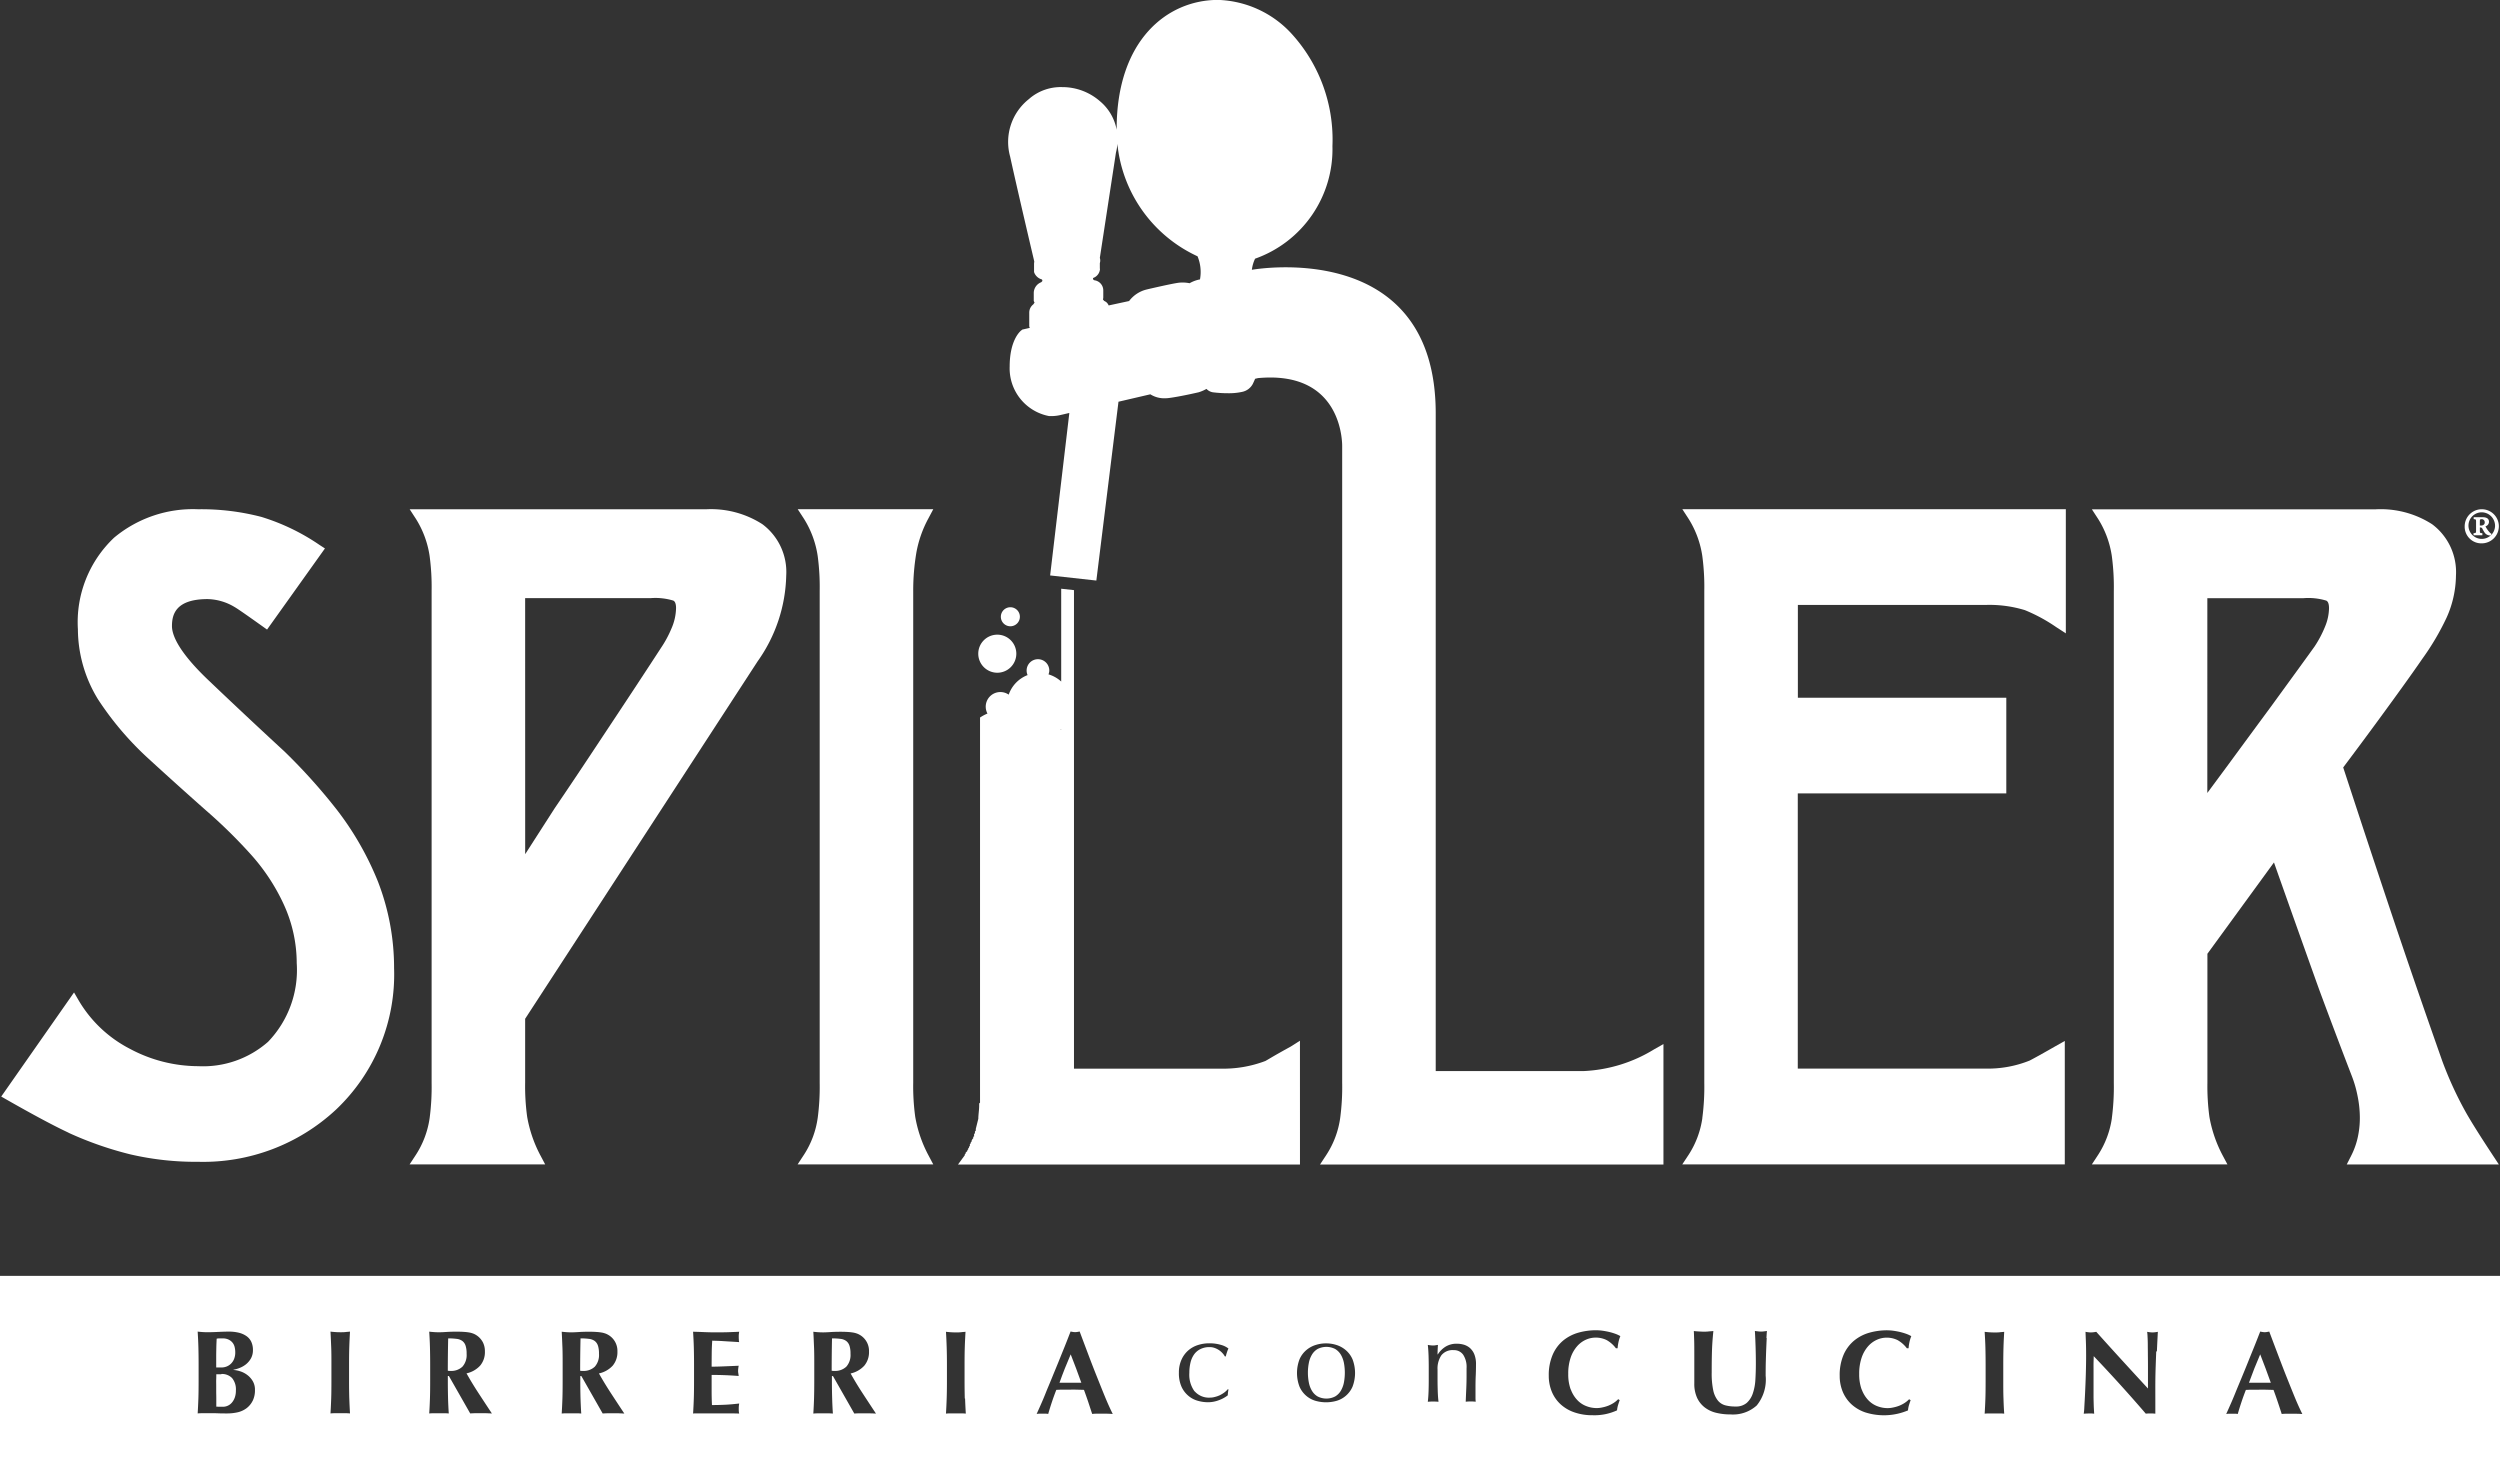
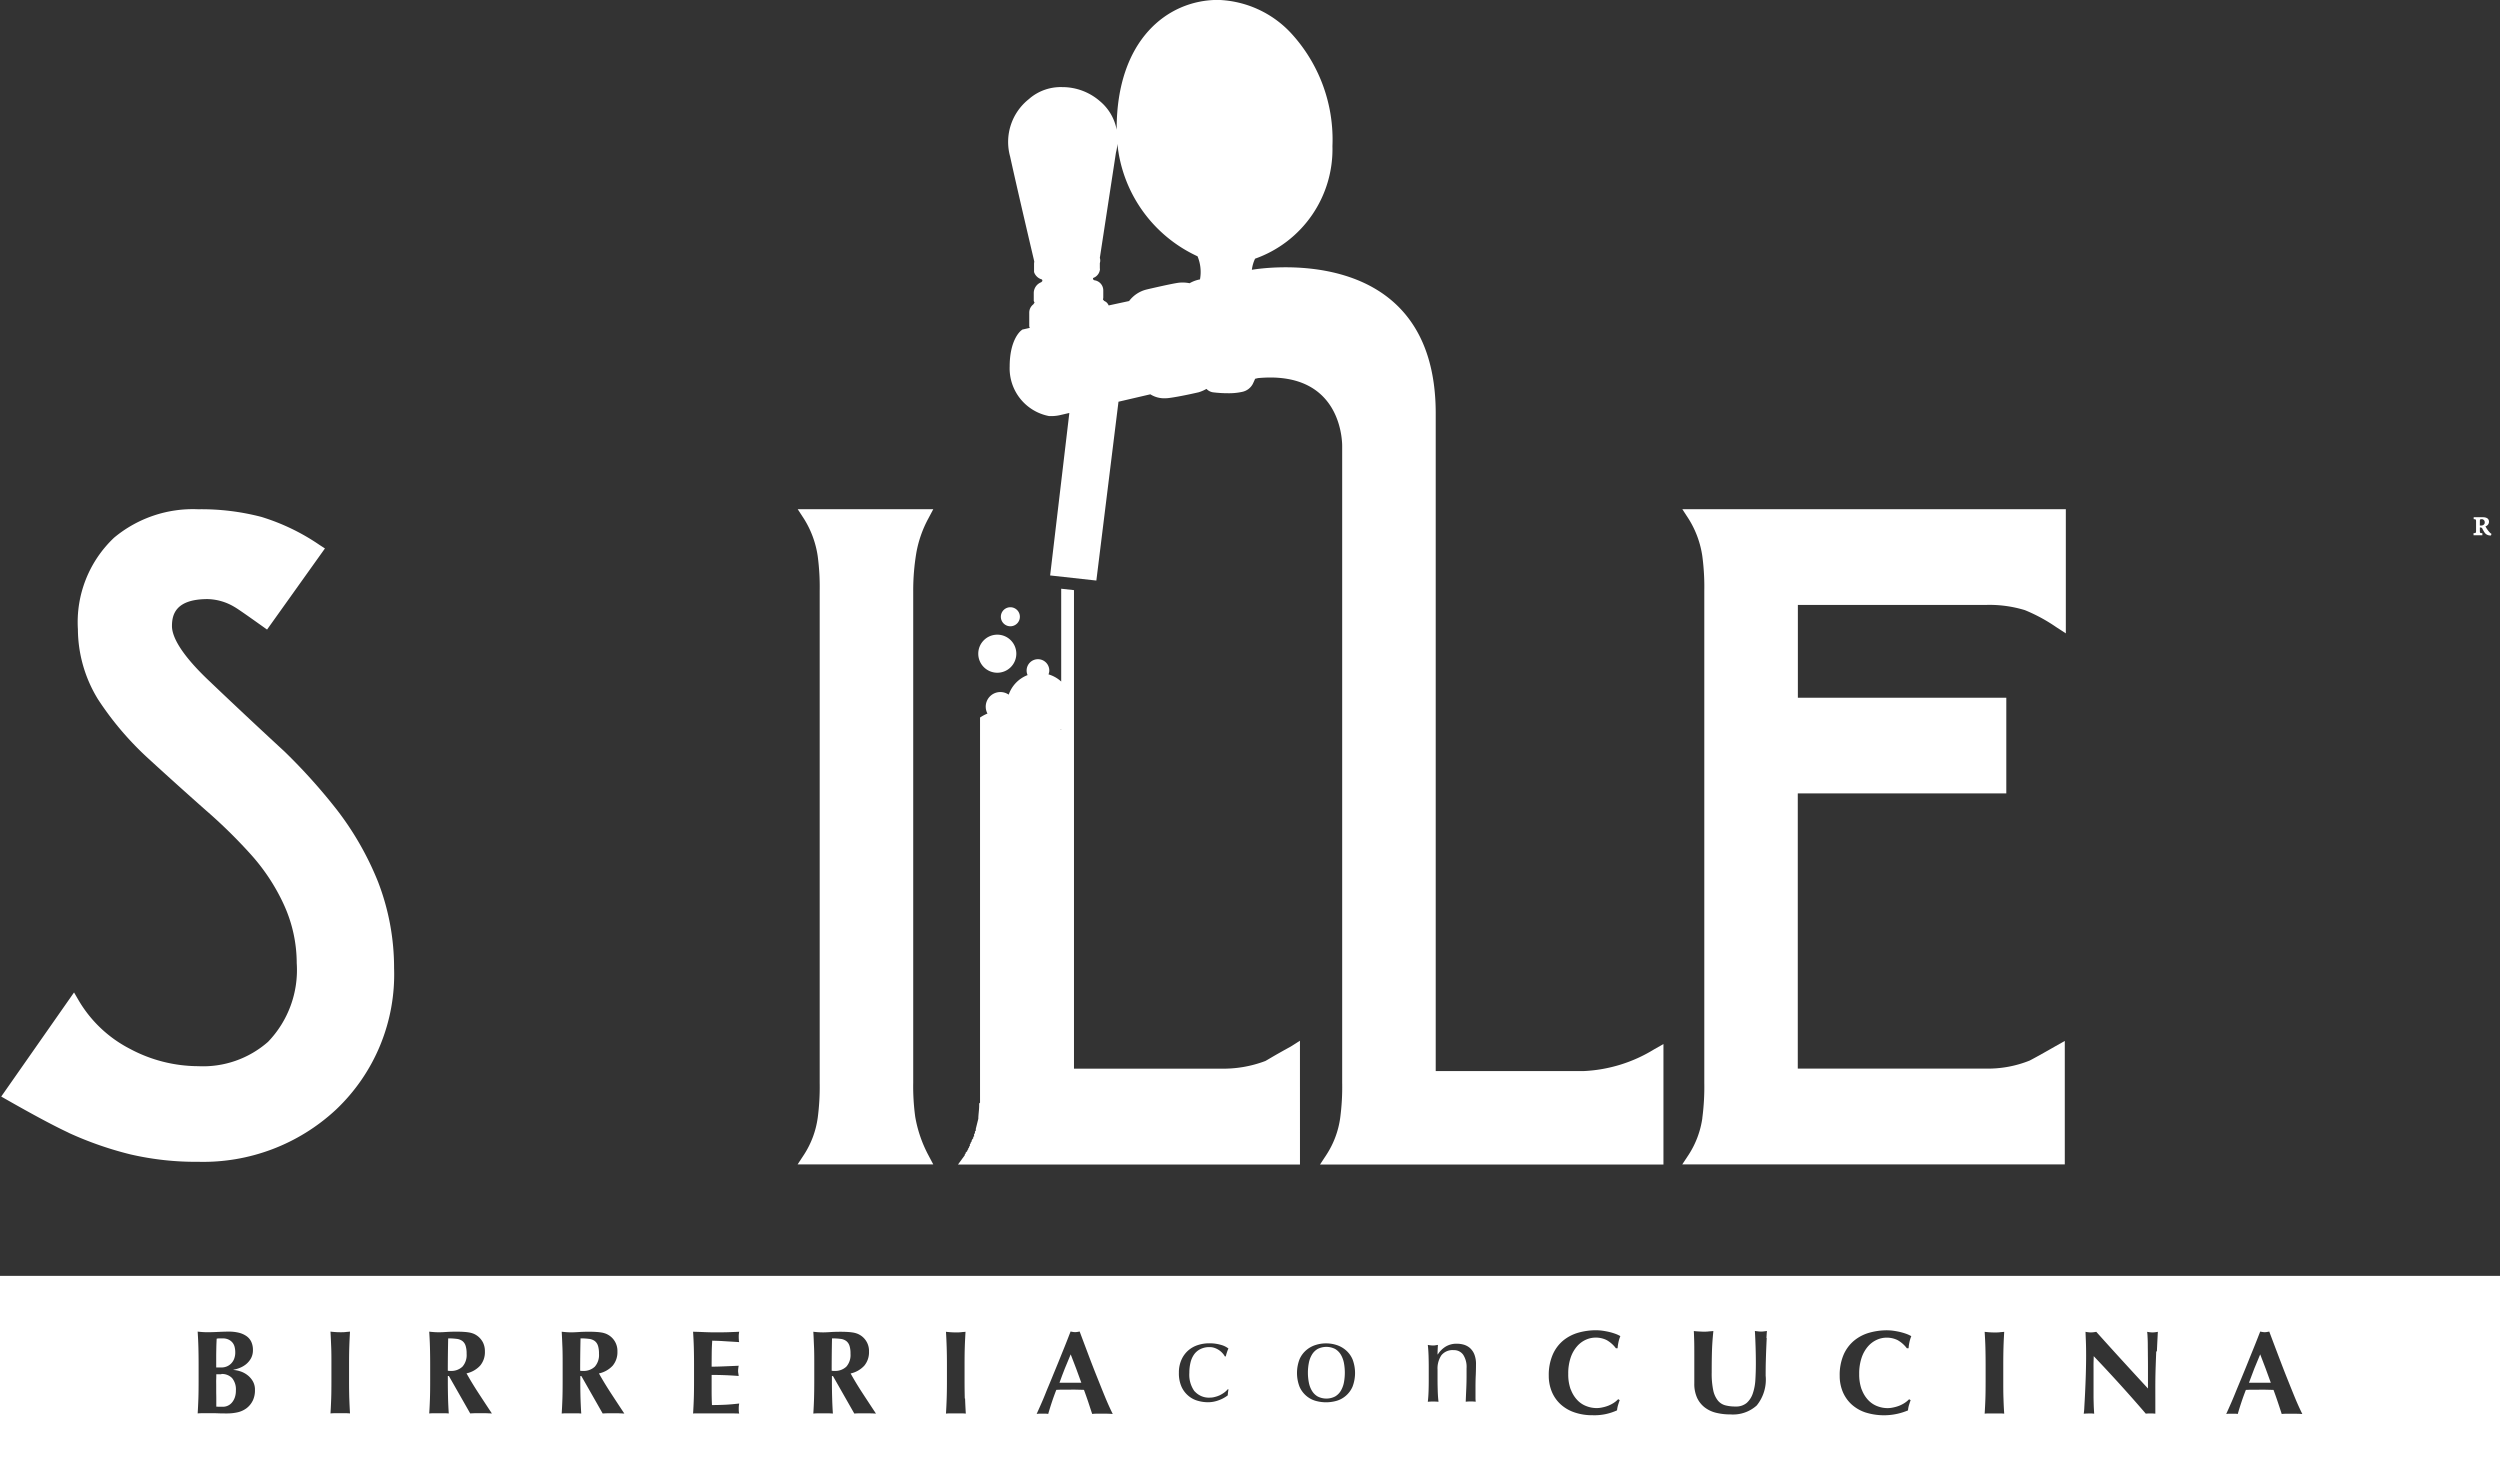
<svg xmlns="http://www.w3.org/2000/svg" id="Group_6108" data-name="Group 6108" width="146.86" height="85.958" viewBox="0 0 146.86 85.958">
  <rect x="0" y="0" width="146.86" height="85.958" fill="#333333" stroke="none" />
  <path id="Path_18988" data-name="Path 18988" d="M201.971,506.078a20.544,20.544,0,0,0,3.643,1.272,17.018,17.018,0,0,0,3.97.434,11.442,11.442,0,0,0,8.091-3.057,10.934,10.934,0,0,0,3.421-8.318,14.027,14.027,0,0,0-.946-5.082,17.7,17.7,0,0,0-2.388-4.187,33.694,33.694,0,0,0-3.114-3.468c-1.512-1.393-3.024-2.812-4.5-4.219-1.734-1.659-2.1-2.622-2.1-3.141,0-.679.217-1.584,2.1-1.584a3.2,3.2,0,0,1,1.575.464c.11.06.479.305,1.621,1.12l.29.207,3.4-4.766-.309-.2A12.535,12.535,0,0,0,213.3,469.9a13.947,13.947,0,0,0-3.713-.449,7.234,7.234,0,0,0-4.936,1.667,6.83,6.83,0,0,0-2.129,5.387,7.927,7.927,0,0,0,1.185,4.117,18.166,18.166,0,0,0,2.854,3.38c1.135,1.041,2.3,2.091,3.465,3.122a30.013,30.013,0,0,1,2.675,2.626,11.661,11.661,0,0,1,1.928,2.944,8.277,8.277,0,0,1,.748,3.421,6.081,6.081,0,0,1-1.684,4.62,5.78,5.78,0,0,1-4.1,1.432,8.55,8.55,0,0,1-4.027-1.026,7.435,7.435,0,0,1-2.991-2.825l-.28-.481-4.277,6.116.34.194c1.591.906,2.809,1.555,3.621,1.932" transform="translate(-197.946 -439.535)" fill="#fff" />
-   <path id="Path_18989" data-name="Path 18989" d="M213.566,505.22a5.356,5.356,0,0,1-.8,2.143l-.377.574h7.965l-.289-.546a7.605,7.605,0,0,1-.769-2.25,13.2,13.2,0,0,1-.119-2v-3.758l13.658-21a9.029,9.029,0,0,0,1.679-5.037,3.5,3.5,0,0,0-1.4-3.017,5.58,5.58,0,0,0-3.329-.876h-17.39l.371.571a5.649,5.649,0,0,1,.8,2.175,13.673,13.673,0,0,1,.117,2.054v28.886a13.994,13.994,0,0,1-.117,2.083m5.611-30.55h7.371a3.647,3.647,0,0,1,1.327.142c.04.02.167.078.167.445a3.126,3.126,0,0,1-.271,1.2,6.439,6.439,0,0,1-.6,1.115c-.953,1.467-2.139,3.267-3.526,5.355-.955,1.447-1.877,2.827-2.742,4.1l-1.724,2.684Z" transform="translate(-188.328 -439.535)" fill="#fff" />
  <path id="Path_18990" data-name="Path 18990" d="M227.225,505.219a5.308,5.308,0,0,1-.8,2.143l-.377.574h7.966l-.287-.544a7.51,7.51,0,0,1-.771-2.251,13.2,13.2,0,0,1-.118-2V474.25a13.436,13.436,0,0,1,.179-2.216,6.682,6.682,0,0,1,.709-2.038l.29-.546h-7.962l.372.571a5.672,5.672,0,0,1,.8,2.174,13.658,13.658,0,0,1,.118,2.055v28.886a13.963,13.963,0,0,1-.118,2.083" transform="translate(-179.192 -439.536)" fill="#fff" />
  <path id="Path_18991" data-name="Path 18991" d="M258.367,505.219a5.341,5.341,0,0,1-.8,2.143l-.379.574h22.47v-7.25L279.1,501c-1.035.593-1.4.783-1.507.838a6.577,6.577,0,0,1-2.62.471h-11V486.144h12.249v-5.621H263.978v-5.451h11.06a7.081,7.081,0,0,1,2.276.306,9.72,9.72,0,0,1,1.834.993l.571.372V469.45H257.192l.372.572a5.659,5.659,0,0,1,.8,2.173,13.658,13.658,0,0,1,.117,2.055v28.886a13.979,13.979,0,0,1-.117,2.083" transform="translate(-158.364 -439.536)" fill="#fff" />
-   <path id="Path_18992" data-name="Path 18992" d="M272.781,505.22a5.36,5.36,0,0,1-.8,2.143l-.376.574h7.964l-.29-.546a7.66,7.66,0,0,1-.769-2.25,13.461,13.461,0,0,1-.117-2v-7.578l3.91-5.365c.17.486.459,1.3.931,2.633q1.532,4.308,1.754,4.918c.631,1.7,1.27,3.393,1.9,5.027a6.721,6.721,0,0,1,.322,1.122,6.45,6.45,0,0,1,.138,1.308,5.31,5.31,0,0,1-.125,1.151,4.478,4.478,0,0,1-.372,1.045l-.274.539h8.937l-.377-.574c-.748-1.135-1.278-1.983-1.577-2.517a21.378,21.378,0,0,1-1.372-2.991c-.846-2.4-1.662-4.755-2.425-7.009-.379-1.113-1.13-3.361-2.228-6.68q-.711-2.166-1.165-3.552,1.112-1.482,2.018-2.718c1.166-1.589,2.051-2.821,2.627-3.66a15.05,15.05,0,0,0,1.432-2.43,6.15,6.15,0,0,0,.547-2.462,3.506,3.506,0,0,0-1.4-3.017,5.58,5.58,0,0,0-3.329-.876H271.607l.371.571a5.655,5.655,0,0,1,.8,2.175,13.669,13.669,0,0,1,.117,2.054v28.886a13.96,13.96,0,0,1-.117,2.083m5.611-30.55h5.658a3.642,3.642,0,0,1,1.325.142c.04.02.165.078.165.449a2.947,2.947,0,0,1-.239,1.095,6.48,6.48,0,0,1-.613,1.158q-.556.776-2.467,3.4l-.033.047q-1.3,1.763-2.575,3.5l-1.222,1.652Z" transform="translate(-148.721 -439.535)" fill="#fff" />
  <path id="Path_18993" data-name="Path 18993" d="M251.781,498.8l-.547.347c-1.093.6-1.392.8-1.49.846a6.962,6.962,0,0,1-2.637.447h-8.6V472.33l-.751-.082V477.7a1.906,1.906,0,0,0-.746-.421.638.638,0,0,0,.047-.225.666.666,0,1,0-1.332,0,.643.643,0,0,0,.057.267,1.9,1.9,0,0,0-1.11,1.15.859.859,0,0,0-1.248,1.11,2.474,2.474,0,0,0-.436.234v22.623l-.05.048v.1c0,.3-.05.547-.05.794l-.149.6v.1l-.05.052v.1l-.05.05v.149h-.05v.1l-.048.048-.05.1v.05l-.05.048v.052l-.05.049v.1l-.05.05v.049l-.048.05v.052l-.05.048v.05l-.05.05-.05.048v.05l-.05.05v.05l-.4.547h20.09ZM237.752,480.53l-.037-.007c.012-.011.025-.02.037-.03Z" transform="translate(-175.417 -437.664)" fill="#fff" />
  <path id="Path_18994" data-name="Path 18994" d="M233.524,476.1a1.118,1.118,0,1,0-1.118-1.118,1.119,1.119,0,0,0,1.118,1.118" transform="translate(-174.939 -436.581)" fill="#fff" />
  <path id="Path_18995" data-name="Path 18995" d="M233.76,474.018a.559.559,0,1,0-.559-.559.559.559,0,0,0,.559.559" transform="translate(-174.407 -437.228)" fill="#fff" />
  <path id="Path_18996" data-name="Path 18996" d="M234.978,466.852l.013.045a.679.679,0,0,0-.015.15v.457l.023.063a.677.677,0,0,0,.439.374.148.148,0,0,1,.028.082c0,.008-.017.038-.073.083a.684.684,0,0,0-.434.617c0,.2,0,.4,0,.4v.082s.043.094.048.1a.827.827,0,0,0-.073.1.607.607,0,0,0-.24.494v.8s.027.078.032.087l-.439.1-.065.052c-.07.054-.678.576-.678,2.123a2.852,2.852,0,0,0,2.321,2.907h0s.045,0,.12,0a2.307,2.307,0,0,0,.5-.053c.114-.025.34-.08.564-.13l-1.128,9.544,2.715.3,1.3-10.505,1.872-.436a1.519,1.519,0,0,0,.841.234,2.239,2.239,0,0,0,.267-.018c.678-.09,1.667-.321,1.727-.334a2.26,2.26,0,0,0,.462-.2.661.661,0,0,0,.377.2,7.049,7.049,0,0,0,.883.055,3.6,3.6,0,0,0,.844-.082.914.914,0,0,0,.616-.462c.047-.1.1-.213.138-.305l.169-.04c5.107-.472,4.945,4.052,4.945,4.052v37.334a13.743,13.743,0,0,1-.118,2.083,5.3,5.3,0,0,1-.8,2.145l-.376.572h0l-.01.013h20.177v-7.078l-.551.312a8.644,8.644,0,0,1-4.132,1.275h-8.695v-.514h0v-38.12c0-10.394-10.8-8.436-10.8-8.436a2.067,2.067,0,0,1,.189-.653,6.822,6.822,0,0,0,4.544-6.614,9.223,9.223,0,0,0-2.468-6.674,6.118,6.118,0,0,0-4.254-1.913c-2.964,0-5.954,2.343-5.954,7.582v.045a2.864,2.864,0,0,0-.988-1.682,3.356,3.356,0,0,0-2.211-.823,2.834,2.834,0,0,0-1.916.667l-.023.023a3.207,3.207,0,0,0-1.12,3.391c.369,1.7,1.4,6.09,1.41,6.123m3.86.464v-.327a.512.512,0,0,0,0-.309l.946-6.183a2.825,2.825,0,0,0,.085-.517,8.161,8.161,0,0,0,4.708,6.607,2.407,2.407,0,0,1,.144,1.357,1.934,1.934,0,0,0-.611.225,2.112,2.112,0,0,0-.416-.042,1.9,1.9,0,0,0-.214.012c-.365.042-1.754.364-1.9.4a1.827,1.827,0,0,0-1.023.676l-1.2.259a.562.562,0,0,0-.107-.164.511.511,0,0,0-.157-.1,1.074,1.074,0,0,0-.073-.085.566.566,0,0,0,.02-.179v-.367a.6.6,0,0,0-.527-.584.111.111,0,0,1-.065-.053.133.133,0,0,1-.008-.08.6.6,0,0,0,.407-.539" transform="translate(-174.232 -451.525)" fill="#fff" />
  <path id="Path_18997" data-name="Path 18997" d="M285.558,470.669c-.132-.006-.147-.006-.147-.147v-.187h.032a.118.118,0,0,1,.109.055,1.834,1.834,0,0,0,.14.248.405.405,0,0,0,.372.164l.03-.093a.452.452,0,0,1-.1-.078,1.564,1.564,0,0,1-.255-.365.277.277,0,0,0,.208-.264c0-.225-.2-.271-.372-.271h-.527v.115c.124.008.14.008.14.148v.527c0,.14-.017.14-.148.147v.125h.519Zm-.147-.729c0-.078.032-.093.1-.093a.174.174,0,0,1,.185.18.158.158,0,0,1-.085.162.254.254,0,0,1-.132.032h-.07Z" transform="translate(-139.734 -439.348)" fill="#fff" />
-   <path id="Path_18998" data-name="Path 18998" d="M285.728,471.453a1.009,1.009,0,0,0,1.008-1,1,1,0,0,0-2.008,0,.978.978,0,0,0,1,1m0-1.824a.792.792,0,0,1,.784.823.781.781,0,1,1-.784-.823" transform="translate(-139.943 -439.534)" fill="#fff" />
  <path id="Path_18999" data-name="Path 18999" d="M245.948,499.4a.975.975,0,0,0-.335-.339,1.135,1.135,0,0,0-1.036,0,.959.959,0,0,0-.335.339,1.5,1.5,0,0,0-.179.487,3.032,3.032,0,0,0,0,1.133,1.487,1.487,0,0,0,.179.487.943.943,0,0,0,.335.339,1.121,1.121,0,0,0,1.036,0,.959.959,0,0,0,.335-.339,1.524,1.524,0,0,0,.179-.487,3.132,3.132,0,0,0,0-1.133,1.541,1.541,0,0,0-.179-.487" transform="translate(-167.178 -419.815)" fill="#fff" />
  <path id="Path_19000" data-name="Path 19000" d="M228.289,499.063a.553.553,0,0,0-.194-.277.694.694,0,0,0-.335-.122,3.8,3.8,0,0,0-.494-.028c-.013.634-.02,1.27-.02,1.9a.745.745,0,0,0,.08.01.561.561,0,0,0,.074,0,.945.945,0,0,0,.707-.249,1.029,1.029,0,0,0,.245-.753,1.533,1.533,0,0,0-.063-.489" transform="translate(-178.39 -420.014)" fill="#fff" />
  <path id="Path_19001" data-name="Path 19001" d="M235.923,499.2c-.122.28-.235.557-.344.829s-.212.552-.314.836h1.282c-.1-.284-.205-.564-.305-.836s-.207-.549-.319-.829" transform="translate(-173.026 -419.639)" fill="#fff" />
  <path id="Path_19002" data-name="Path 19002" d="M214.777,499.063a.55.55,0,0,0-.192-.277.707.707,0,0,0-.337-.122,3.79,3.79,0,0,0-.492-.028c-.015.634-.022,1.27-.022,1.9a.743.743,0,0,0,.08.01.56.56,0,0,0,.073,0,.945.945,0,0,0,.707-.249,1.029,1.029,0,0,0,.245-.753,1.533,1.533,0,0,0-.063-.489" transform="translate(-187.428 -420.014)" fill="#fff" />
  <path id="Path_19003" data-name="Path 19003" d="M219.436,499.063a.551.551,0,0,0-.192-.277.707.707,0,0,0-.335-.122,3.834,3.834,0,0,0-.494-.028c-.015.634-.022,1.27-.022,1.9a.744.744,0,0,0,.08.01.586.586,0,0,0,.073,0,.945.945,0,0,0,.708-.249,1.03,1.03,0,0,0,.245-.753,1.534,1.534,0,0,0-.063-.489" transform="translate(-184.312 -420.014)" fill="#fff" />
  <path id="Path_19004" data-name="Path 19004" d="M205.889,499.9c-.065,0-.122,0-.169,0s-.09,0-.132,0c0,.1,0,.2-.005.3s0,.23,0,.374c0,.114,0,.227,0,.344s.005.23.005.342,0,.215,0,.309,0,.17,0,.232l.182.008c.055,0,.123,0,.2,0a.69.69,0,0,0,.537-.247.941.941,0,0,0,.169-.3,1.188,1.188,0,0,0,.063-.405,1.047,1.047,0,0,0-.22-.729.822.822,0,0,0-.641-.244" transform="translate(-192.882 -419.17)" fill="#fff" />
  <path id="Path_19005" data-name="Path 19005" d="M277.794,499.2q-.183.421-.344.829c-.107.272-.212.552-.315.836h1.282c-.1-.284-.205-.564-.305-.836s-.205-.549-.317-.829" transform="translate(-145.021 -419.639)" fill="#fff" />
  <path id="Path_19006" data-name="Path 19006" d="M197.971,507.444h146.86V496.435H197.971Zm14.838-3.661a1.233,1.233,0,0,1-.364.434,1.4,1.4,0,0,1-.522.235,2.793,2.793,0,0,1-.607.065c-.187,0-.361,0-.522-.007s-.33-.007-.507-.007H209.9c-.132,0-.239.005-.317.013.018-.289.032-.584.042-.884s.013-.646.013-1.031v-.953c0-.387-.005-.731-.013-1.033s-.023-.6-.042-.906c.078.01.165.018.259.025s.2.012.314.012c.2,0,.41-.007.631-.018s.429-.018.631-.018a2.419,2.419,0,0,1,.572.063,1.34,1.34,0,0,1,.449.194.857.857,0,0,1,.29.335,1.115,1.115,0,0,1,.1.494.982.982,0,0,1-.119.492,1.2,1.2,0,0,1-.292.344,1.414,1.414,0,0,1-.37.212,1.91,1.91,0,0,1-.36.105v.015a1.522,1.522,0,0,1,.377.073,1.356,1.356,0,0,1,.414.207,1.237,1.237,0,0,1,.332.361.985.985,0,0,1,.137.534,1.386,1.386,0,0,1-.137.644m5.679-.15c.01.3.025.6.042.884a2.5,2.5,0,0,0-.257-.013h-.631a2.516,2.516,0,0,0-.259.013c.018-.289.032-.584.042-.884s.013-.646.013-1.031v-.953c0-.387,0-.731-.013-1.033s-.023-.6-.042-.906c.078.01.165.018.259.025s.2.012.315.012.22,0,.315-.012.179-.015.257-.025c-.017.3-.032.6-.042.906s-.013.646-.013,1.033v.953q0,.578.013,1.031m8.057.871h-.634c-.105,0-.21.005-.319.013l-1.253-2.2h-.062v.287c0,.386.005.729.013,1.031s.023.6.042.884a2.513,2.513,0,0,0-.259-.013h-.629a2.55,2.55,0,0,0-.26.013c.02-.289.033-.584.043-.884s.013-.646.013-1.031v-.953c0-.387-.005-.731-.013-1.033s-.023-.6-.043-.906c.08.01.165.018.26.025s.2.012.314.012.27-.007.431-.018.361-.018.6-.018c.177,0,.329.005.454.015a2.9,2.9,0,0,1,.327.04,1.376,1.376,0,0,1,.237.073,1.141,1.141,0,0,1,.192.11,1.124,1.124,0,0,1,.334.381,1.146,1.146,0,0,1,.122.542,1.225,1.225,0,0,1-.28.835,1.531,1.531,0,0,1-.8.454c.224.4.464.793.721,1.186s.514.786.771,1.172c-.108-.008-.214-.013-.315-.013m7.775,0h-.634c-.105,0-.21.005-.319.013l-1.252-2.2h-.063v.287q0,.578.013,1.031c.01.3.023.6.043.884a2.576,2.576,0,0,0-.26-.013h-.629a2.516,2.516,0,0,0-.259.013c.018-.289.032-.584.042-.884s.013-.646.013-1.031v-.953c0-.387,0-.731-.013-1.033s-.023-.6-.042-.906c.078.01.165.018.259.025s.2.012.315.012.269-.007.431-.018.359-.018.6-.018q.265,0,.456.015a2.913,2.913,0,0,1,.325.04,1.376,1.376,0,0,1,.237.073,1.238,1.238,0,0,1,.194.11,1.087,1.087,0,0,1,.456.923,1.234,1.234,0,0,1-.28.835,1.536,1.536,0,0,1-.806.454c.224.4.464.793.721,1.186s.514.786.771,1.172c-.108-.008-.214-.013-.316-.013m7.041-4.325c0,.042.012.088.02.14l-.444-.028c-.16-.008-.317-.018-.469-.028s-.289-.017-.409-.02-.209-.007-.26-.007c-.018.257-.028.511-.03.763s-.005.506-.005.763c.305,0,.579-.012.824-.022s.5-.02.766-.033a1.764,1.764,0,0,0-.028.182,1.093,1.093,0,0,0-.007.132.692.692,0,0,0,.01.115c.007.04.015.1.025.172q-.8-.062-1.59-.062c0,.149,0,.3,0,.446s0,.3,0,.449c0,.3.005.594.02.875.265,0,.532-.007.8-.02s.534-.039.8-.07c-.008.052-.017.1-.02.14a1.615,1.615,0,0,0-.007.175,1.651,1.651,0,0,0,.007.175.5.5,0,0,0,.02.1q-.188-.007-.466-.01c-.184,0-.436,0-.759,0h-1.108c-.105,0-.185,0-.239,0s-.1.005-.137.01c.018-.289.033-.584.043-.884s.013-.646.013-1.031v-.953c0-.387-.005-.731-.013-1.033s-.025-.6-.043-.906c.21.005.419.012.624.021s.412.015.623.015c.345,0,.652,0,.92-.012s.451-.015.542-.025a1.285,1.285,0,0,0-.027.294,1.614,1.614,0,0,0,.007.175m7.734,4.325h-.634c-.105,0-.21.005-.319.013l-1.252-2.2h-.063v.287q0,.578.015,1.031c.008.3.023.6.042.884a2.566,2.566,0,0,0-.259-.013h-.631a2.516,2.516,0,0,0-.259.013c.018-.289.033-.584.042-.884s.013-.646.013-1.031v-.953c0-.387,0-.731-.013-1.033s-.023-.6-.042-.906c.079.01.165.018.259.025s.2.012.315.012.269-.007.43-.018.36-.018.6-.018c.175,0,.327.005.454.015a2.816,2.816,0,0,1,.326.04,1.374,1.374,0,0,1,.237.073,1.236,1.236,0,0,1,.194.11,1.087,1.087,0,0,1,.456.923,1.234,1.234,0,0,1-.28.835,1.538,1.538,0,0,1-.8.454c.222.4.462.793.719,1.186s.514.786.771,1.172c-.109-.008-.214-.013-.315-.013m5.549-.871c.01.3.025.6.043.884a2.537,2.537,0,0,0-.259-.013H253.8a2.539,2.539,0,0,0-.259.013c.018-.289.032-.584.042-.884s.015-.646.015-1.031v-.953c0-.387-.005-.731-.015-1.033s-.023-.6-.042-.906c.08.01.165.018.259.025s.2.012.315.012.222,0,.315-.012.179-.015.259-.025c-.018.3-.033.6-.043.906s-.013.646-.013,1.033v.953c0,.386.005.729.013,1.031m8.383.888h-.6a2.892,2.892,0,0,0-.3.015l-.23-.7c-.08-.239-.164-.475-.252-.714-.15-.005-.3-.008-.449-.012s-.3,0-.447,0c-.122,0-.242,0-.364,0s-.244.007-.364.012c-.094.239-.18.476-.259.714s-.152.471-.217.7a.939.939,0,0,0-.165-.015h-.332a1.18,1.18,0,0,0-.182.015c.055-.12.13-.289.224-.5s.2-.457.307-.728.234-.561.36-.873.257-.622.385-.94.255-.631.379-.938.235-.6.339-.863c.047.01.092.018.133.025a.753.753,0,0,0,.265,0c.042-.007.087-.015.134-.025.149.4.309.823.479,1.275s.342.9.516,1.334.339.851.5,1.241.314.724.449.995c-.113-.01-.219-.015-.319-.015m5.133-1.315a1.115,1.115,0,0,0,.9.369,1.091,1.091,0,0,0,.287-.04,1.638,1.638,0,0,0,.287-.1,1.8,1.8,0,0,0,.262-.158,1.291,1.291,0,0,0,.214-.2l.035.02a2.127,2.127,0,0,0-.042.344,1.908,1.908,0,0,1-.522.285,1.776,1.776,0,0,1-.648.12,2.171,2.171,0,0,1-.6-.088,1.449,1.449,0,0,1-.549-.294,1.493,1.493,0,0,1-.4-.534,1.916,1.916,0,0,1-.152-.806,1.819,1.819,0,0,1,.155-.783,1.559,1.559,0,0,1,.4-.542,1.6,1.6,0,0,1,.571-.315,2.145,2.145,0,0,1,.658-.1,2.363,2.363,0,0,1,.689.093,1.219,1.219,0,0,1,.437.214,1.747,1.747,0,0,0-.087.222,2.115,2.115,0,0,0-.067.24h-.057a.948.948,0,0,0-.133-.185,1.124,1.124,0,0,0-.454-.307.835.835,0,0,0-.309-.053,1.161,1.161,0,0,0-.541.117.986.986,0,0,0-.372.317,1.374,1.374,0,0,0-.209.479,2.534,2.534,0,0,0-.067.6,1.659,1.659,0,0,0,.307,1.088m9.277-.272a1.481,1.481,0,0,1-.4.537,1.447,1.447,0,0,1-.546.292,2.258,2.258,0,0,1-1.215,0,1.447,1.447,0,0,1-.549-.292,1.478,1.478,0,0,1-.4-.537,2.252,2.252,0,0,1,0-1.617,1.487,1.487,0,0,1,.4-.539,1.573,1.573,0,0,1,.549-.3,2.022,2.022,0,0,1,1.215,0,1.574,1.574,0,0,1,.546.3,1.49,1.49,0,0,1,.4.539,2.252,2.252,0,0,1,0,1.617m7.241-.679c-.01.212-.015.436-.015.676v.454c0,.073,0,.148,0,.22s.007.142.012.207a2.83,2.83,0,0,0-.3-.015,2.767,2.767,0,0,0-.287.015c.01-.242.02-.492.032-.749s.018-.521.018-.791v-.427a1.312,1.312,0,0,0-.2-.794.659.659,0,0,0-.559-.269.845.845,0,0,0-.719.3,1.393,1.393,0,0,0-.227.846v.6c0,.21.005.432.012.661s.022.44.045.627c-.108-.01-.212-.015-.315-.015s-.209.005-.314.015c.023-.187.037-.4.045-.627s.01-.451.01-.661V501.8q0-.315-.01-.661c-.008-.232-.022-.447-.045-.648a1.87,1.87,0,0,0,.314.035.858.858,0,0,0,.124-.01c.043-.008.1-.017.157-.025-.013.185-.022.374-.022.559h.015a1.429,1.429,0,0,1,.469-.464,1.234,1.234,0,0,1,.651-.165,1.49,1.49,0,0,1,.4.055.991.991,0,0,1,.361.192,1.01,1.01,0,0,1,.262.372,1.533,1.533,0,0,1,.1.6c0,.2-.005.407-.013.619m5.584.853a1.8,1.8,0,0,0,.382.622,1.415,1.415,0,0,0,.532.354,1.669,1.669,0,0,0,.6.114,1.54,1.54,0,0,0,.344-.04,2.113,2.113,0,0,0,.342-.1,1.906,1.906,0,0,0,.319-.165,1.466,1.466,0,0,0,.262-.217l.09.055c-.037.1-.068.2-.1.3a1.724,1.724,0,0,0-.057.3,3.159,3.159,0,0,1-1.427.287,3.208,3.208,0,0,1-1.09-.172,2.306,2.306,0,0,1-.811-.482,2.088,2.088,0,0,1-.507-.738,2.418,2.418,0,0,1-.175-.925,3,3,0,0,1,.229-1.235,2.24,2.24,0,0,1,.607-.826,2.483,2.483,0,0,1,.886-.467,3.792,3.792,0,0,1,1.056-.147,2.9,2.9,0,0,1,.385.028c.135.02.265.044.392.074s.245.067.36.108a1.834,1.834,0,0,1,.29.135,2.063,2.063,0,0,0-.109.35,2.718,2.718,0,0,0-.053.362h-.1a1.759,1.759,0,0,0-.547-.481,1.449,1.449,0,0,0-.657-.144,1.4,1.4,0,0,0-.564.127,1.5,1.5,0,0,0-.514.385,1.96,1.96,0,0,0-.374.661,2.891,2.891,0,0,0-.143.963,2.584,2.584,0,0,0,.147.919m11.513-3.029c-.01.172-.018.372-.028.6s-.017.476-.025.749-.01.561-.01.865a2.412,2.412,0,0,1-.524,1.746,2.079,2.079,0,0,1-1.54.527,3.5,3.5,0,0,1-.836-.094,1.778,1.778,0,0,1-.676-.315,1.523,1.523,0,0,1-.452-.567,1.961,1.961,0,0,1-.164-.841c0-.188,0-.354,0-.5s0-.283,0-.411,0-.247,0-.364,0-.238,0-.364c0-.377,0-.684-.008-.918s-.012-.407-.02-.524c.093.01.188.019.287.024s.194.012.287.012.189,0,.287-.012.194-.013.287-.024c-.047.453-.075.873-.085,1.263s-.013.784-.013,1.187a4.756,4.756,0,0,0,.09,1.029,1.44,1.44,0,0,0,.27.6.843.843,0,0,0,.437.284,2.3,2.3,0,0,0,.6.07.963.963,0,0,0,.659-.21,1.3,1.3,0,0,0,.36-.561,2.972,2.972,0,0,0,.15-.8c.018-.3.028-.616.028-.943s-.005-.643-.015-.961-.023-.641-.042-.963c.065.01.128.019.188.024a1.254,1.254,0,0,0,.169.012,1.178,1.178,0,0,0,.175-.012c.055-.005.113-.013.175-.024-.01.1-.018.24-.028.414m5.6,3.029a1.8,1.8,0,0,0,.382.622,1.436,1.436,0,0,0,.531.354,1.685,1.685,0,0,0,.6.114,1.516,1.516,0,0,0,.342-.04,2.078,2.078,0,0,0,.344-.1,1.836,1.836,0,0,0,.319-.165,1.471,1.471,0,0,0,.262-.217l.09.055c-.037.1-.068.2-.1.3a1.579,1.579,0,0,0-.055.3,3.622,3.622,0,0,1-2.517.115,2.3,2.3,0,0,1-.813-.482,2.111,2.111,0,0,1-.507-.738,2.417,2.417,0,0,1-.175-.925,3.029,3.029,0,0,1,.227-1.235,2.248,2.248,0,0,1,.611-.826,2.462,2.462,0,0,1,.885-.467,3.8,3.8,0,0,1,1.056-.147,2.9,2.9,0,0,1,.385.028c.135.02.265.044.392.074a3.745,3.745,0,0,1,.36.108,1.827,1.827,0,0,1,.29.135,2.068,2.068,0,0,0-.108.35,2.7,2.7,0,0,0-.052.362h-.1a1.76,1.76,0,0,0-.547-.481,1.449,1.449,0,0,0-.657-.144,1.379,1.379,0,0,0-.562.127,1.511,1.511,0,0,0-.516.385,1.965,1.965,0,0,0-.374.661,2.886,2.886,0,0,0-.144.963,2.586,2.586,0,0,0,.147.919m8.329.526c.008.3.023.6.042.884a2.542,2.542,0,0,0-.259-.013h-.629a2.545,2.545,0,0,0-.26.013c.018-.289.033-.584.043-.884s.013-.646.013-1.031v-.953c0-.387-.005-.731-.013-1.033s-.025-.6-.043-.906c.08.01.165.018.26.025s.2.012.314.012.222,0,.315-.012.179-.015.259-.025c-.018.3-.033.6-.042.906s-.013.646-.013,1.033v.953c0,.386,0,.729.013,1.031m8.972-2.772c-.013.344-.025.666-.035.969s-.015.6-.017.9,0,.613,0,.948v.839c-.1-.008-.19-.013-.287-.013a2.694,2.694,0,0,0-.274.013q-1.442-1.68-3.059-3.379c0,.135-.008.27-.01.406s0,.274,0,.414v.811c0,.279,0,.519,0,.714s.007.362.01.5.01.245.015.332.008.155.013.205a1.159,1.159,0,0,0-.167-.013H320.7c-.107,0-.214.005-.322.013a3.441,3.441,0,0,0,.035-.4c.013-.23.03-.509.045-.838s.031-.686.042-1.071.018-.754.018-1.108c0-.322-.005-.593-.013-.813s-.017-.412-.022-.581a1.9,1.9,0,0,0,.316.037,1.943,1.943,0,0,0,.315-.037q.761.849,1.507,1.665t1.53,1.666v-1.287q0-.343-.005-.676c0-.22-.005-.426-.005-.612s-.008-.347-.015-.482a2.583,2.583,0,0,0-.023-.274,1.905,1.905,0,0,0,.314.037,1.942,1.942,0,0,0,.315-.037q-.035.638-.057,1.152m8.227,3.66h-.594a2.9,2.9,0,0,0-.3.015c-.073-.229-.15-.462-.23-.7s-.163-.475-.252-.714c-.15-.005-.3-.008-.447-.012s-.3,0-.449,0c-.122,0-.242,0-.364,0s-.242.007-.364.012c-.093.239-.18.476-.259.714s-.152.471-.217.7a.926.926,0,0,0-.165-.015h-.332a1.183,1.183,0,0,0-.182.015c.057-.12.13-.289.224-.5s.2-.457.309-.728.232-.561.361-.873.257-.622.384-.94.255-.631.379-.938.237-.6.341-.863c.045.01.09.018.132.025a.671.671,0,0,0,.134.012.655.655,0,0,0,.132-.012c.043-.007.087-.015.133-.025.15.4.309.823.481,1.275s.341.9.514,1.334.34.851.5,1.241.314.724.449.995c-.112-.01-.219-.015-.319-.015" transform="translate(-197.971 -421.486)" fill="#fff" />
  <path id="Path_19007" data-name="Path 19007" d="M205.588,500.344h.314a.819.819,0,0,0,.292-.057.774.774,0,0,0,.255-.165.786.786,0,0,0,.182-.275,1.007,1.007,0,0,0,.07-.392,1.31,1.31,0,0,0-.038-.319.642.642,0,0,0-.13-.259.672.672,0,0,0-.23-.174.781.781,0,0,0-.35-.067c-.1,0-.174,0-.214,0a.655.655,0,0,0-.13.017c-.008.174-.017.347-.02.526s-.007.325-.007.447,0,.247,0,.361,0,.232,0,.354" transform="translate(-192.881 -420.013)" fill="#fff" />
</svg>